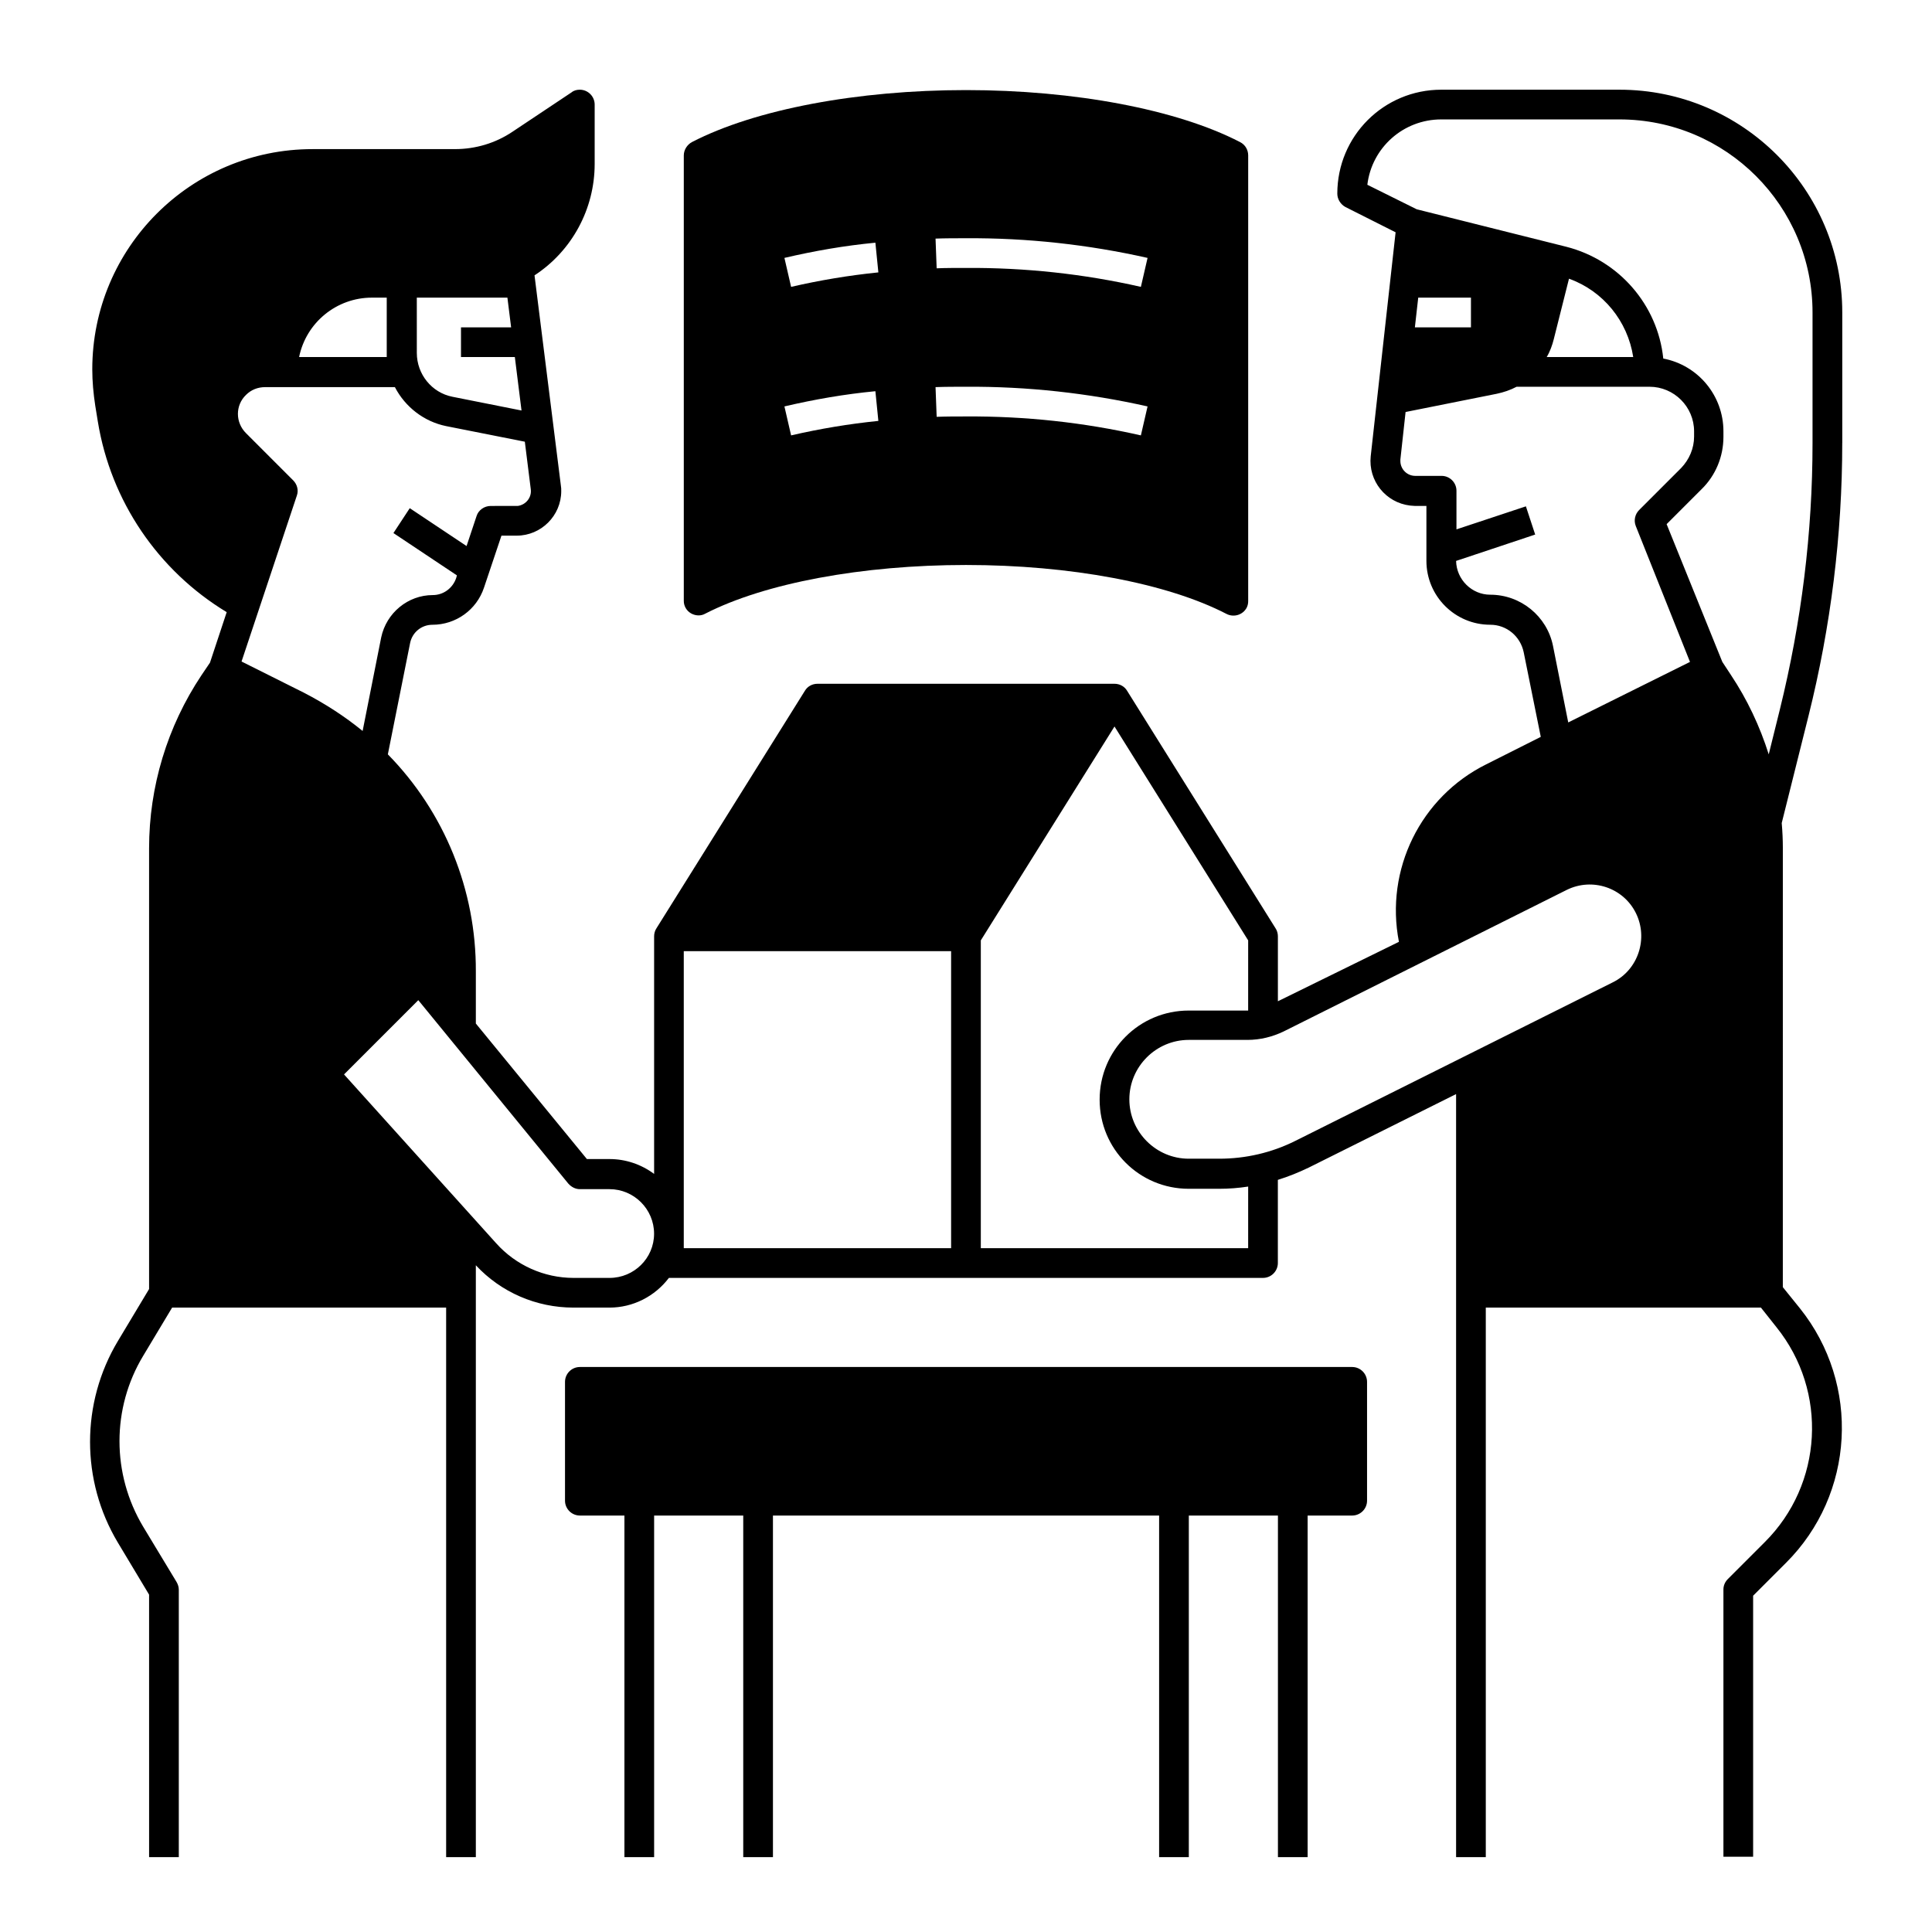
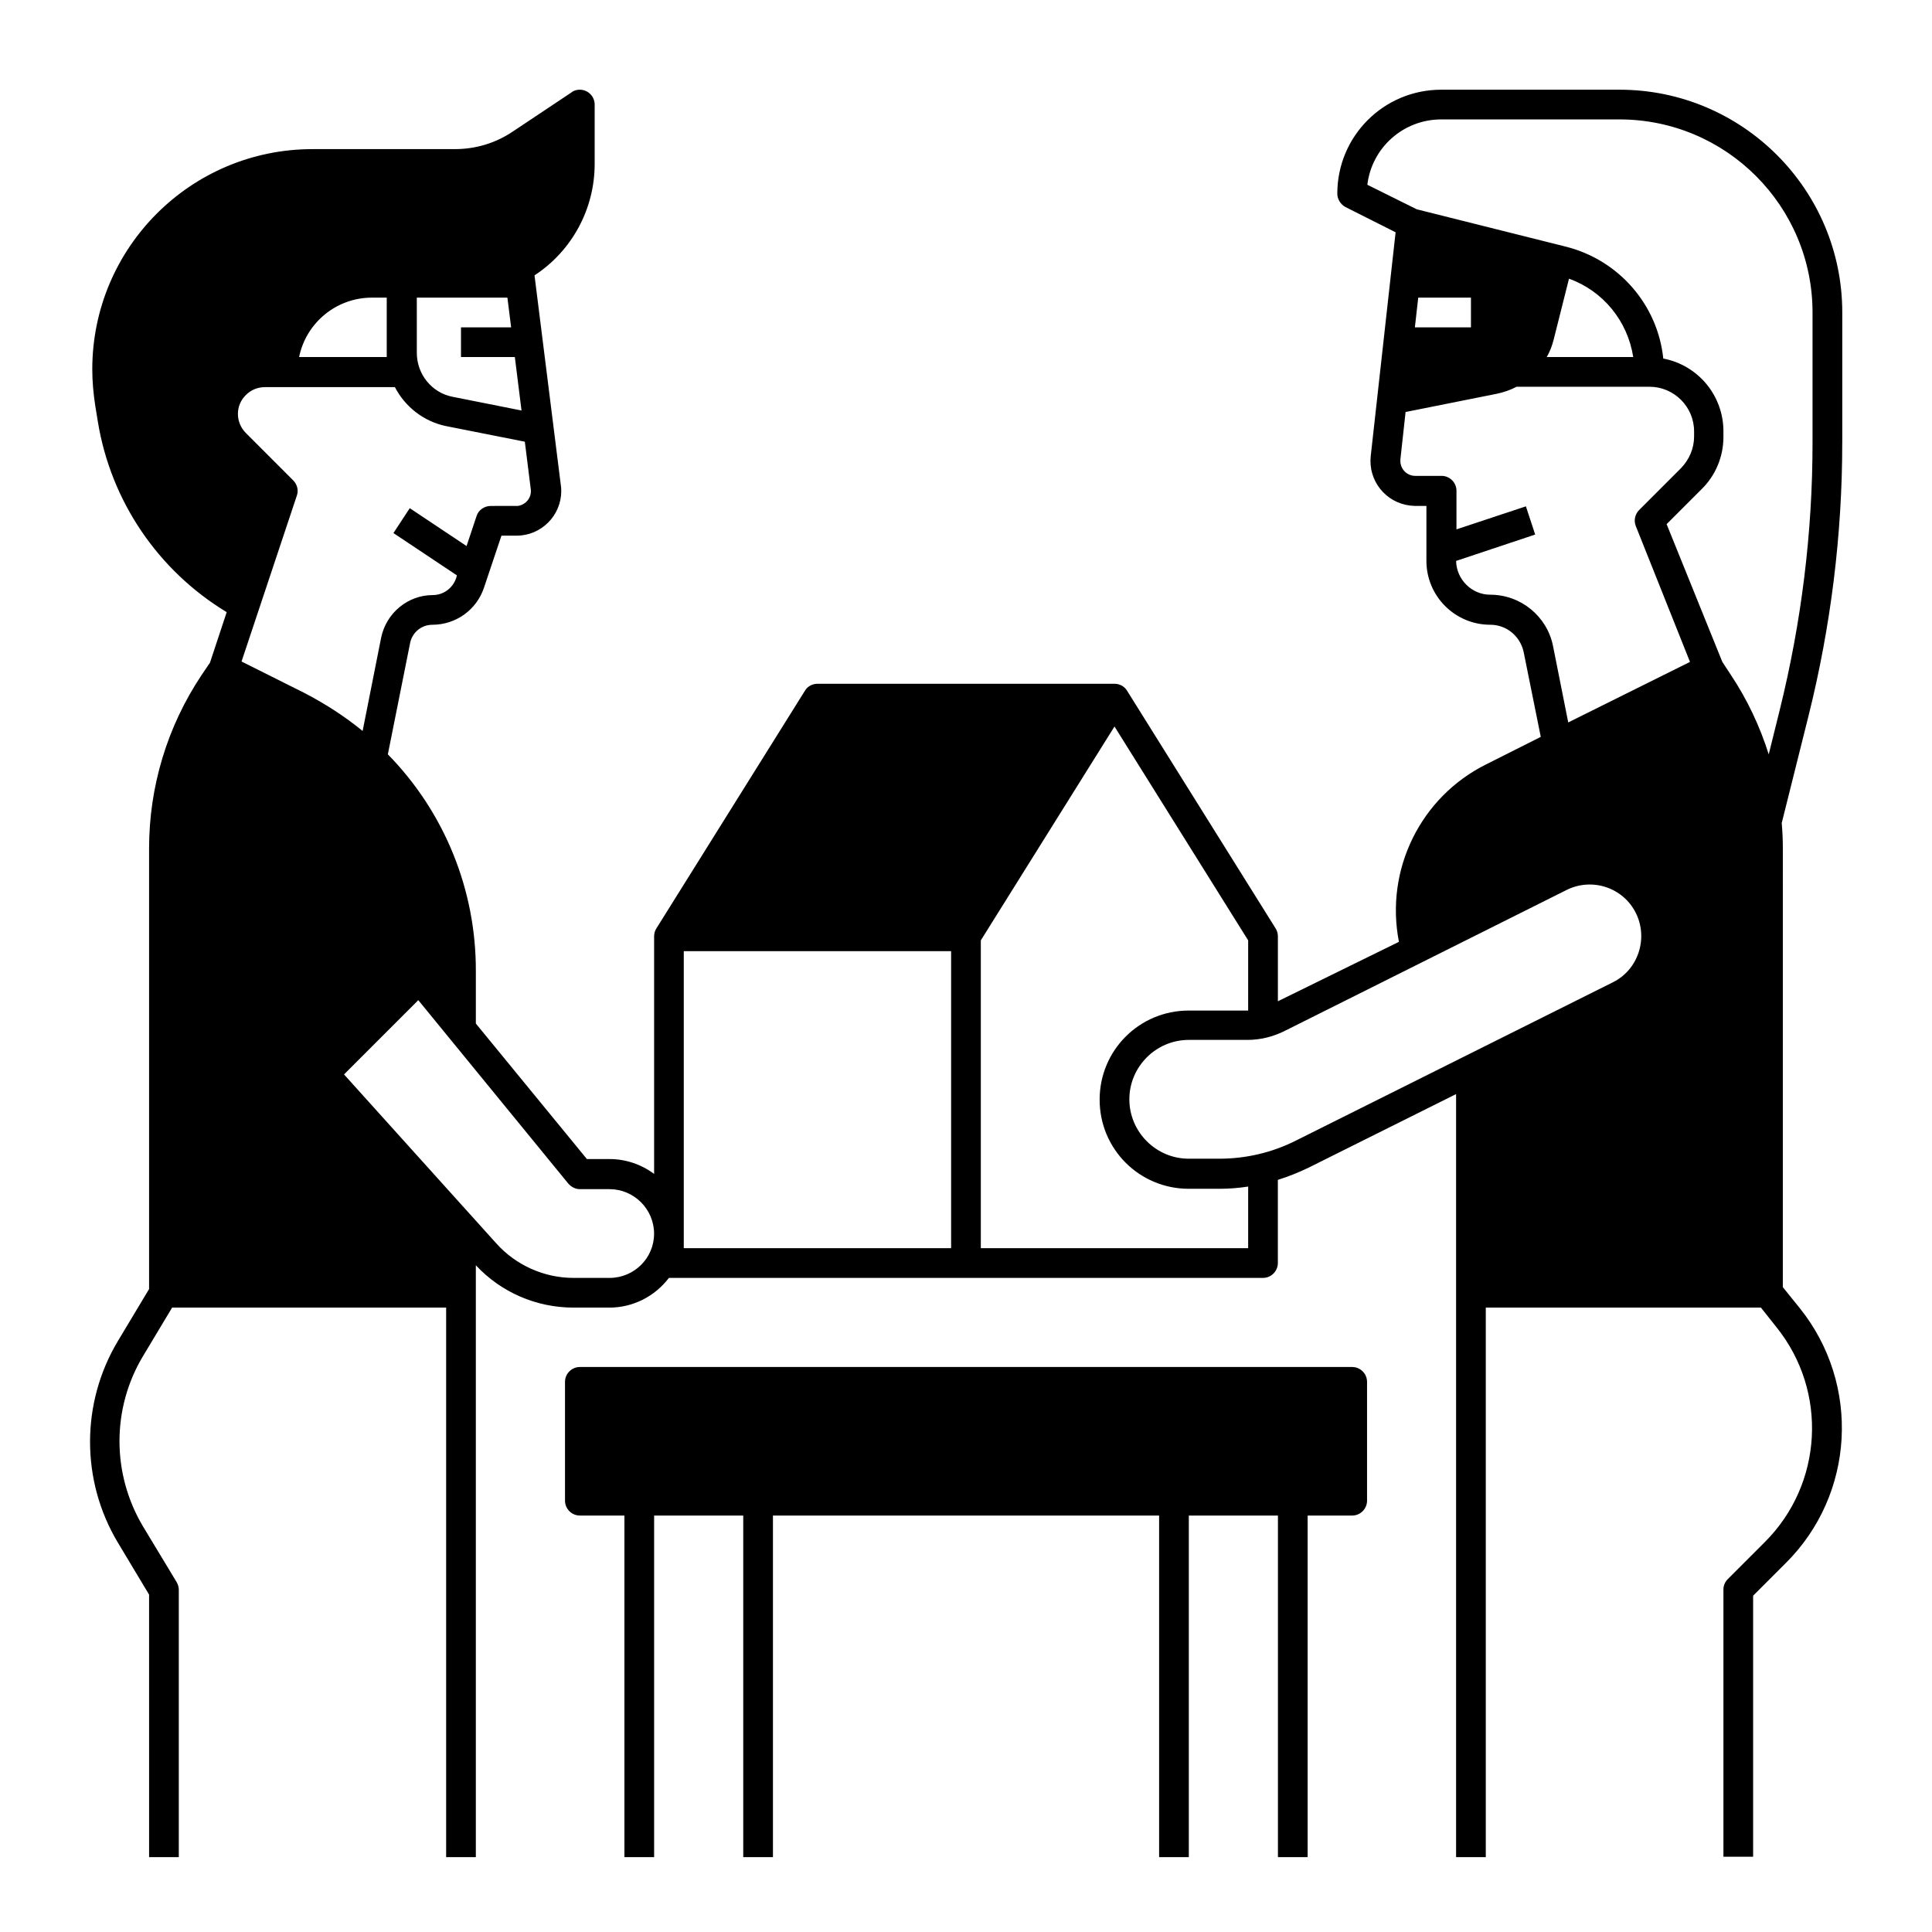
<svg xmlns="http://www.w3.org/2000/svg" fill="#000000" width="800px" height="800px" version="1.1" viewBox="144 144 512 512">
  <g>
    <path d="m502.34 506.27h-204.67c-2.164 0-3.938 1.77-3.938 3.938v31.488c0 2.164 1.77 3.938 3.938 3.938h11.809v90.527h7.871v-90.527h23.617v90.527h7.871v-90.527h102.34v90.527h7.871v-90.527h23.617v90.527h7.871v-90.527h11.809c2.164 0 3.938-1.77 3.938-3.938v-31.488c-0.004-2.164-1.773-3.938-3.938-3.938z" />
-     <path d="m327.08 306.52c1.18 0.688 2.656 0.789 3.836 0.098 15.746-8.07 41.527-12.891 69.082-12.891 27.551 0 53.332 4.82 69.078 12.988 1.969 0.984 4.328 0.195 5.312-1.672 0.297-0.59 0.395-1.18 0.395-1.77v-118.08c0-1.477-0.789-2.856-2.164-3.543-16.727-8.66-43.887-13.777-72.621-13.777s-55.891 5.117-72.621 13.777c-1.277 0.688-2.164 2.066-2.164 3.543v118.08c0 1.277 0.688 2.555 1.867 3.246zm72.918-99.387c16.234-0.098 32.375 1.672 48.117 5.215l-1.77 7.676c-15.152-3.445-30.699-5.117-46.348-5.019-2.559 0-5.215 0-7.773 0.098l-0.297-7.871c2.656-0.098 5.41-0.098 8.07-0.098zm0 39.359c16.234-0.098 32.375 1.672 48.117 5.215l-1.77 7.676c-15.152-3.445-30.699-5.117-46.348-5.019-2.559 0-5.215 0-7.773 0.098l-0.297-7.871c2.656-0.098 5.41-0.098 8.07-0.098zm-24.012-38.176 0.789 7.871c-7.773 0.789-15.449 2.066-23.125 3.836l-1.77-7.676c7.969-1.867 15.938-3.246 24.105-4.031zm0 39.359 0.789 7.871c-7.773 0.789-15.449 2.066-23.125 3.836l-1.77-7.676c7.969-1.867 15.938-3.246 24.105-4.031z" />
    <path d="m632.22 261.35v-34.539c0-32.57-26.469-59.039-59.039-59.039h-47.23c-15.254 0-27.551 12.301-27.551 27.551 0 1.477 0.887 2.856 2.164 3.543l13.285 6.691-6.594 59.336c-0.688 6.496 3.938 12.301 10.43 13.086 0.395 0 0.887 0.098 1.277 0.098h3.051v14.562c0 9.348 7.578 16.926 16.926 16.926 4.328 0 7.969 3.051 8.855 7.281l4.527 22.434-14.465 7.281c-17.418 8.66-26.863 27.945-23.125 47.035l-32.078 15.75v-17.223c0-0.688-0.195-1.477-0.59-2.066l-39.359-62.977c-0.688-1.18-1.969-1.871-3.344-1.871h-78.719c-1.379 0-2.656 0.688-3.344 1.871l-39.359 62.977c-0.395 0.59-0.59 1.379-0.59 2.066v62.977c-3.445-2.559-7.578-3.938-11.809-3.938h-6.004l-29.43-35.914v-13.777c0.098-21.551-8.266-42.215-23.32-57.562l5.902-29.52c0.59-2.856 3.051-4.82 5.902-4.82 6.199 0 11.711-3.938 13.676-9.84l4.625-13.777h4.035c6.496 0 11.809-5.312 11.809-11.809 0-0.492 0-0.984-0.098-1.477l-6.984-55.695c9.938-6.496 15.941-17.613 15.941-29.52v-15.742c0-2.164-1.77-3.938-3.938-3.938-0.789 0-1.574 0.195-2.164 0.688l-15.645 10.43c-4.527 3.051-9.84 4.625-15.254 4.625l-37.785 0.004c-32.273 0-58.352 26.176-58.352 58.352 0 3.246 0.297 6.394 0.789 9.645l0.688 4.231c3.445 21.059 15.941 39.457 34.145 50.48l-4.43 13.383-2.262 3.344c-9.055 13.578-13.875 29.52-13.875 45.855v116.8l-8.266 13.777c-9.84 16.434-9.84 37 0 53.43l8.266 13.777 0.004 69.566h7.871v-70.848c0-0.688-0.195-1.379-0.59-2.066l-8.855-14.66c-8.363-13.973-8.363-31.391 0-45.266l7.676-12.793h72.617v145.63h7.871v-156.85c6.691 7.184 16.039 11.219 25.879 11.219h9.543c6.199 0 12.004-2.953 15.742-7.871h157.44c2.164 0 3.938-1.77 3.938-3.938v-22.043c2.856-0.887 5.512-1.969 8.168-3.246l39.066-19.484v202.21h7.871v-145.63h72.914l4.133 5.215c13.676 17.023 12.301 41.625-3.148 56.973l-9.742 9.742c-0.789 0.789-1.18 1.77-1.18 2.754v70.848h7.871v-69.176l8.66-8.66c18.301-18.203 19.875-47.332 3.738-67.504l-4.527-5.609 0.004-116.4c0-2.164-0.098-4.328-0.297-6.594l7.086-28.34c5.902-23.613 8.953-48.02 8.953-72.422zm-377.86-38.473h24.109l0.984 7.871h-13.285v7.871h14.27l1.77 14.168-18.301-3.641c-5.512-1.082-9.445-6.004-9.445-11.609l-0.004-14.66zm-11.809 0h3.938v14.66 1.082h-23.223c1.867-9.148 9.938-15.742 19.285-15.742zm-34.539 96.43 14.66-43.984c0.492-1.379 0.098-2.953-0.984-4.035l-12.496-12.496c-2.856-2.856-2.856-7.379 0-10.137 1.379-1.379 3.148-2.066 5.117-2.066h34.34c2.754 5.312 7.773 9.152 13.578 10.332l20.859 4.133 1.574 12.594c0.297 2.164-1.277 4.133-3.445 4.43h-0.492l-6.684 0.004c-1.672 0-3.246 1.082-3.738 2.656l-2.656 7.969-15.055-10.035-4.328 6.594 16.828 11.219-0.195 0.688c-0.887 2.656-3.344 4.527-6.199 4.527-6.594 0-12.301 4.723-13.676 11.219l-4.922 24.797c-4.82-3.938-10.035-7.281-15.547-10.137zm97.516 163.35h-9.543c-7.773 0-15.254-3.344-20.469-9.152l-40.344-44.773 19.68-19.68 39.754 48.609c0.789 0.887 1.871 1.477 3.051 1.477h7.871c6.496 0 11.809 5.312 11.809 11.809 0 6.496-5.316 11.711-11.809 11.711zm90.527-7.875h-70.848v-78.719h70.848zm78.719 0h-70.848v-81.574l35.426-56.68 35.426 56.68-0.004 18.598h-0.195-15.547c-13.086 0-23.617 10.527-23.617 23.617 0 13.086 10.527 23.617 23.617 23.617h8.07c2.559 0 5.117-0.195 7.676-0.59zm96.629-70.453-84.133 42.016c-6.297 3.148-13.188 4.723-20.172 4.723h-8.066c-8.66 0-15.742-7.086-15.742-15.742 0-8.66 7.086-15.742 15.742-15.742h15.547c3.344 0 6.594-0.789 9.645-2.262l74.98-37.492c6.789-3.344 14.957-0.59 18.301 6.102 3.348 6.688 0.691 15.055-6.102 18.398zm-11.805-68.879-4.035-20.27c-1.574-7.871-8.562-13.578-16.629-13.578-4.922 0-8.953-4.035-9.055-8.953l20.961-6.988-2.461-7.477-18.402 6.102v-10.238c0-2.164-1.77-3.938-3.938-3.938h-6.988c-2.164 0-3.938-1.77-3.938-3.938v-0.395l1.379-12.594 24.109-4.82c1.871-0.395 3.641-0.984 5.312-1.871h35.227c6.496 0 11.809 5.312 11.809 11.809v1.379c0 3.148-1.277 6.102-3.445 8.363l-11.121 11.121c-1.082 1.082-1.477 2.754-0.887 4.231l14.367 36.016zm-40.641-104.7 0.887-7.871h13.973v7.871zm34.934 7.871c0.887-1.477 1.477-3.148 1.871-4.723l4.035-16.039c9.055 3.246 15.547 11.219 17.023 20.762zm61.793 93.383-2.953 11.906c-2.363-7.477-5.707-14.562-10.035-21.059l-2.262-3.445-14.762-36.504 9.25-9.25c3.738-3.641 5.805-8.66 5.805-13.875v-1.477c0-9.445-6.691-17.516-15.941-19.285-1.477-14.27-11.809-26.074-25.684-29.617l-39.656-9.938-13.086-6.496c1.18-9.84 9.543-17.32 19.582-17.32h47.23c28.242 0 51.168 22.926 51.168 51.168v34.539c0.004 23.812-2.949 47.527-8.656 70.652z" />
  </g>
</svg>